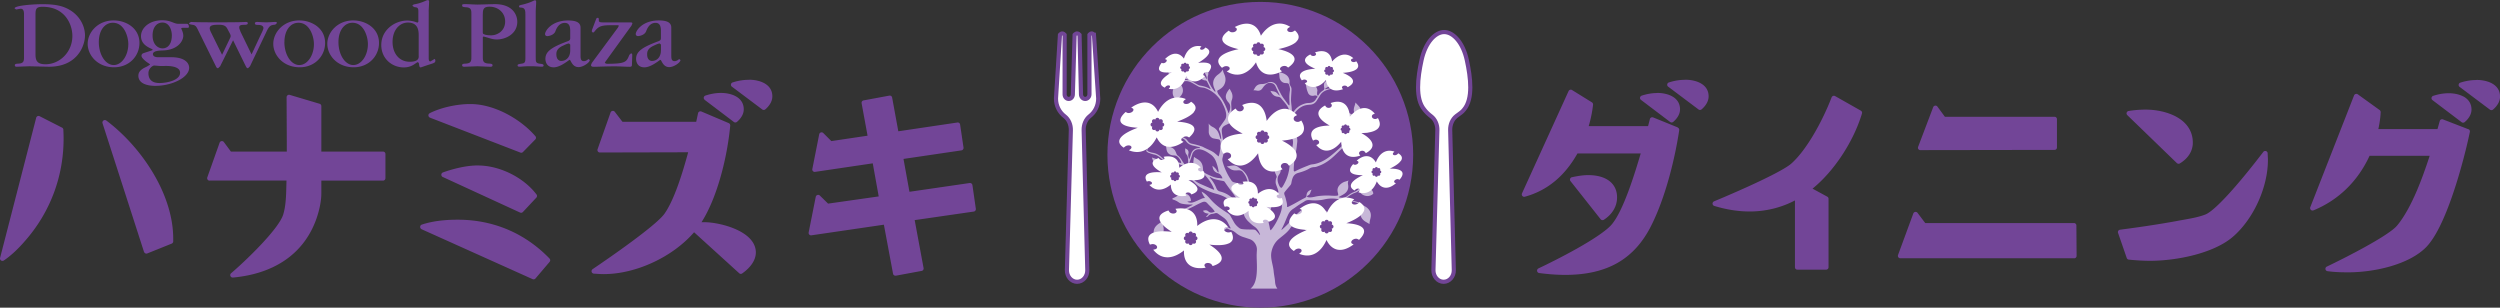
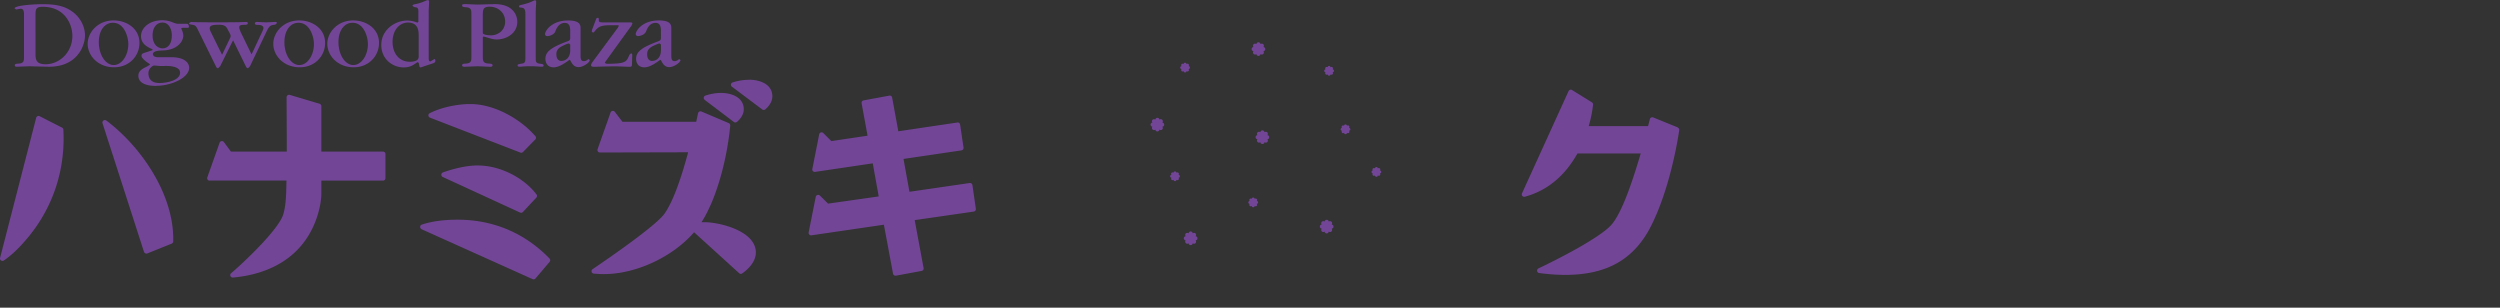
<svg xmlns="http://www.w3.org/2000/svg" id="_レイヤー_2" width="578.89" height="71.24" data-name="レイヤー_2">
  <rect width="100%" height="100%" fill="#333333" stroke="none" />
  <defs>
    <style>.cls-1,.cls-2{fill:#fff}.cls-2{stroke:#724597;stroke-miterlimit:10;stroke-width:.96px}.cls-3{fill:#724597}</style>
  </defs>
  <g id="_レイヤー_2-2" data-name="レイヤー_2">
-     <circle cx="291.83" cy="35.84" r="35.4" class="cls-3" />
-     <path d="M253.3 8.05c-.54-.69-1.03 0-1.03 0v13.77c0 .6-.44 1.09-.98 1.09-.53 0-.97-.47-.98-1.06l-.34-13.8c-.59-.68-1.14 0-1.14 0l-.41 13.84c-.02.57-.44 1.02-.95 1.02-.53 0-.95-.47-.95-1.05V8.05c-.59-.68-1.08 0-1.08 0l-.92 14.78c0 1.69.79 3.17 2 4.09.95.72 1.48 1.97 1.44 3.26l-.91 32.34c-.04 1.49 1.03 2.73 2.36 2.73s2.4-1.23 2.36-2.72l-.84-32.41c-.03-1.27.48-2.5 1.41-3.23 1.19-.92 1.96-2.39 1.96-4.06l-.99-14.78ZM339.65 13.91c-.88-4.04-3.13-6.49-5.24-6.49s-4.36 2.45-5.24 6.49c-.9 4.14-1.46 8.93.61 11.43.45.61 1.03 1.14 1.61 1.58.95.72 1.48 1.97 1.44 3.26l-.91 32.34c-.04 1.49 1.03 2.73 2.36 2.73s2.4-1.23 2.36-2.72l-.84-32.41c-.03-1.27.48-2.5 1.41-3.23.71-.55 1.39-.94 1.81-1.53 2.09-2.49 1.53-7.3.63-11.45Z" class="cls-2" />
-     <path d="M266.1 35.42c.38.18.78.28 1.18.37.79.16 1.34.69 1.94 1.2-.29.24-.49.55-.83.72-.07-.15-.12-.25-.17-.36-.13-.31-.35-.5-.67-.6-.27-.09-.53-.18-.83-.28.17.4.23.82.49 1.15.19.24.38.37.71.4.72-.08.92-.5 1.42-.83.16.09.3.14.41.23.5.38 1.06.54 1.68.49.14-.01.29 0 .43 0 .62-.02 1.21.13 1.79.33.33.11.59.31.76.63.2.37.4.73.55 1.12.03.07.12.19 0 .25s-.98-.98-1.13-1.03-.84.28-1.17.66c.29 0 .5-.02.72-.08s.39-.17.44-.5c.13.45.37.73.65.96.17.14.36.26.54.37.24.14.45.32.6.55.36.55.86.96 1.31 1.42.48.5 1.05.81 1.66 1.11.98.47 1.98.9 3.04 1.17 1.43.37 2.72 1 3.79 2.04.48.46 1.05.76 1.68.92.19.05.32.14.41.32.18.36.39.72.45 1.11.07.4.14.71.39 1.12.23.37.49.7.81.99.4.37.8.75 1.25 1.05.66.43 1.05 1.06 1.34 1.77.02.05.1.13-.03.21-.17-.21-.34-.42-.51-.62-.53-.62-.53-.61-1.35-.63-.72-.01-1.45 0-2.17-.09-.26-.03-.51-.1-.72-.26-.48-.37-.9-.78-1.2-1.31-.29-.51-.58-1.01-.86-1.52-.14-.26-.35-.44-.59-.6-.5-.32-1.01-.64-1.49-.99-.99-.7-1.89-1.49-2.68-2.42-.22-.26-.46-.5-.7-.73-.59-.57-.98-.71-1.21-.87.18.57.48 1.01.8 1.51-.46-.04-.77.15-1.1.29-.24.1-.47.21-.71.32-.37.16-.74.33-1.13.41-.38.08-.75.05-1.16-.17.3-.13.58-.08.81-.18.01-.05.03-.09.03-.12-.06-.72-.42-1.25-1.07-1.55-.6-.28-1.2-.29-1.74.2-.35.32-.74.57-1.18.74-.13.05-.27.09-.33.25.06.12.18.16.29.19.45.14.86.36 1.24.63.25.17.53.27.83.32.63.11 1.26.17 1.9.16.15 0 .31-.04.51.06-.35.18-.68.32-.99.5-.08.05-.52.24-1.12.55-1.17.62-2.95 1.58-3.9 1.95-.53.2-1.05.42-1.51.77.07.13.18-.03.25.08-.08.16-.24.25-.38.36-.1.08-.22.14-.32.22-.99.71-1.31 1.58-.99 2.75.11.41.24.82.23 1.25 0 .01.04.03.06.05.34-.21.64-.47.95-.73.84-.72 1.11-1.62.89-2.69-.06-.28-.13-.55-.16-.84-.05-.46.02-.56.45-.74.62-.26 1.25-.5 1.87-.76.27-.11.62-.21.89-.32.12-.06.21-.12.5-.28.27-.15.52-.34.64-.4.97-.5 1.98-.9 2.95-1.41.57-.3 1.15-.6 1.74-.86.66-.29.98-.17 1.35.26.54.61 1.1 1 1.62 1.78 0 0 .05.05.03.09s-.13.06-.2.09c-.46.2-.87.23-1.28-.15-.34-.32-.78-.29-1.22-.13.29.55.82.6 1.35.67-.23.26-.46.5-.68.75.13 0 .29.04.48-.16.27-.3.57-.5.98-.54.22-.02.43-.08.64-.15.27-.09.5-.05.73.12.44.32.89.63 1.33.95.4.3.72.67.93 1.13.17.36.37.71.55 1.07.04.07.11.15.03.28-.39-.16-.9-.55-1.11-.6s-.24.07-.22.14c.08.06.16.11.23.17-1.17-.12-1.2-.11-1.91.64.36.12.72.2 1.1.17.43-.04.7-.36 1.05-.57.31.06.56.28.86.35.49.12.9.38 1.28.71q.81.69 1.83.99c.46.14.91.3 1.37.45 1.02.34 1.7 1.47 1.66 2.44-.02.45-.06.91-.06 1.36 0 2.09.51 6.17-1.42 7.64h6.22c-.3-.37-.5-.89-.54-1.59-.05-.8-.25-1.58-.32-2.37-.12-1.49-.8-2.99-.53-4.46.24-1.28.85-2.38 1.88-3.19.15-.12.3-.25.45-.37.61-.48 1.21-.97 1.72-1.57.23-.28.31-.45.54-.73.08-.1.27-.37.6-.46.62-.18 1.03-.11 1.5.26.57.44 1.21.8 1.65 1.4.24.33.62.4 1.02.29.17-.05.35-.09.52-.14-.41-.52-.69-.72-1.14-.7-.71.03-1.1-.48-1.67-.84.13-.01.16-.03.2-.02.71.09 1.04-.08 1.35-.7.12-.24.21-.49.42-.75-.5.06-.94 0-1.37.14-.44.15-.64.55-.95.85-.44-.09-1.11-.25-1.28-.26s.02-.15.06-.2c.36-.44.71-.89 1.08-1.33.41-.48.84-.95 1.35-1.34.21-.16.44-.24.71-.27.61-.07 1.22-.04 1.83-.08.59-.03.91.29 1.17.73.08.13.13.28.21.41.33.54.94.82 1.51.7.12-.14-.06-.26-.04-.39.06-.05.17-.05.11-.23-.36-.43-.78-.88-1.46-.95-.29-.03-.68-.24-1.49-.62-.27-.08-.47-.09-.95-.08-.65.01-1.42.14-1.53.16-.56.11-.74.32-.92.45-.67.49-1.27 1.06-1.81 1.69-.83.98-1.69 1.93-2.66 2.77-.07.06-.13.17-.32.15.67-1.13 1.06-2.35 1.6-3.49.28-.59.68-1.05 1.24-1.39.41-.26.91-.66 1.42-.98.45-.29.88-.52 1.2-.75.38-.26.82-.27 1.19-.23 1.3.13 2.49.03 3.37-.18.95-.22 1.91-.25 2.89-.1.03 0 .4.02.54.03.3.02 1.12.15 1.2.16 1.17.12 2.26.54 3.38.86.25.07.36.23.36.49 0 .31 0 .62-.06.93-.17 1 .01 1.89.83 2.56.38.31.84.5 1.27.8-.01-.51.12-.94.23-1.38.25-1.05-.09-1.9-.98-2.54-.24-.17-.51-.3-.77-.45-.09-.05-.32-.15-.45-.32-.07-.08-.11-.14-.36-.28-.98-.37-3.05-.7-3.07-.9-.02-.21.2-.35.9-.8.15-.1.57-.33.73-.41.28-.14.61-.23.78-.31.19-.08.48-.39.59-.23s.58.98 1.71 1.11c.94.11 1.55-.51 1.55-.51s.04-.48-.4-.91c-.75-.74-1.35-.92-2.08-.76-.41.09-.73.41-1.07.74-.26.25-.68.45-.93.54-.81.3-1.35.78-1.41.83-.63.49-1.18.51-1.94.41-.05 0-.1-.02-.12-.08.02-.09.11-.1.17-.14.35-.2.71-.37 1.05-.6.7-.47 1.04-1.12.93-1.99-.05-.35-.15-.71.09-1.11-.29.09-.51.17-.73.23-.4.11-.75.3-1.06.56-.61.51-.92 1.14-.71 1.96.04.16.16.58.06.67s-.39.11-.65.11c-.29 0-.57 0-.85-.02-1.27-.1-2.84 0-3.77.22s-1.51.22-1.81.08c-.29-.13.1-.35.24-.42.24-.13.35-.34.43-.58.08-.23.16-.45.3-.7-.72.21-1.13.6-1.19 1.32-.01.14.04.24-.12.41s-.58.34-.88.5c-1.08.6-2.13 1.23-3.25 1.75-.18.08-.27.09-.25-.27.02-.44-.18-1.09-.32-1.69-.16-.68-.51-1.08-.24-1.45.3-.41.96-1.15 1.3-1.57.14-.17.23-.34.26-.55.06-.37.14-.74.27-1.09.24-.66.66-1.06 1.37-1.25.89-.25 1.75-.53 2.54-1.01.37-.22.76-.31 1.18-.32.37-.01.72-.19 1.06-.31.67-.23 1.63-.72 2.66-1.54 1.19-.95 2.59-2.55 3.19-2.83.68-.32 1.34-.6 1.99-.95.24-.13.43-.33.59-.55.28-.4.56-.81.86-1.2.35-.46.8-.73 1.41-.65q.195.03.39 0c.44-.03.76-.28.89-.69.07-.23.15-.46.28-.68-.73.06-1.35.3-1.78.87-.21.28-.46.45-.76.61-.34.18-.62.46-.85.76-.26.34-.34.41-.66.84-.16.22-.29.41-.45.48-.4.18-.8.42-1.2.6-.11.05-.28.11-.36.06-.08-.06.08-.2.16-.26 1.07-.92 1.72-2.13 2.35-3.35.2-.38.64-.93.64-1.11s-.12-.02-.19-.14c-.08-.34-.03-.73-.05-1.11-.03-.36.02-.69.22-1.01.09-.15.15-.33.2-.5.14-.48.08-.93-.23-1.32-.27-.33-.57-.63-.9-.98-.03.41-.18.73-.27 1.06-.18.64-.15 1.25.31 1.76.41.45.56.95.49 1.53-.01.14 0 .29 0 .43 0 .06 0 .13-.09.17-.14-.08-.17-.24-.22-.37-.1-.27-.18-.54-.27-.81-.12-.34-.32-.62-.59-.85-.24-.2-.52-.34-.81-.46-.38-.16-.76-.32-1.03-.7-.02.35-.05.65-.07.97-.06 1.24.83 2.18 1.92 2.2.17 0 .34.03.5.06.18.03.35.1.42.29.02.19-.08.34-.15.48-.41.78-.85 1.55-1.31 2.3-.31.5-.55.79-1.02 1.15-.11.08-.3.34-.91.86s-2.47 2.37-4.04 3.27c-1.27.73-2.25.93-2.8.98-.35.03-.57.11-1.29.4-.94.37-1.66.67-2.56 1.13-.17.09-.23.19-.38.09s-.1-.26-.1-.45c-.02-.61.06-.92.08-1.53 0-.07.01-.13.02-.19 0-.29.02-.58.09-.86.17-.74.39-1.61.54-3.12.06-.59.18-.85-.01-1.73s-.37-1.03-.5-1.57-.32-1.86-.45-2.79c-.03-.21 0-.42.09-.61.5-.96 1.19-1.72 2.17-2.2.56-.27 1.17-.34 1.77-.38.72-.05 1.21-.4 1.57-.99.24-.39.49-.76.72-1.16.29-.5.71-.85 1.23-1.09.35-.16.72-.29 1.1-.37.71-.15 1.44-.18 2.15-.31.31-.06.43-.05.54-.16.09-.09.04-.13-.03-.23s-.04-.32 0-.47c.07-.25.13-.5.2-.75.12-.42.06-.82-.13-1.21-.23-.46-.58-.82-1.01-1.17-.02.46-.2.83-.32 1.22-.25.81-.04 1.41.64 1.91.08.06.17.11.26.17.11.08.28.22.25.36s-3.06.52-3.24.58c-.15.05-.48.17-.44-.02s.87-.37 1-.89c.12-.48-.02-.92-.17-1.4-.29.23-.56.42-.81.65a1 1 0 0 0-.32.73c0 .22 0 .44.06.66.08.27.01.46-.24.63-.44.29-.82.63-1.08 1.1-.03.06-.09.17-.2.11s-.13-.29-.13-.46c0-.21.02-.41.06-.62.07-.42-.29-1.13-.89-1.5-.73-.45-1.74-.52-1.81-.47-.06.1.17 1.17.26 1.61.03.15.3.9.4 1.02.28.34.47.45.98.47.19 0 .38-.09.58-.09.22 0 .54.13.5.31s-.22.29-.3.45c-.35.72-.97.96-1.72.99-.37.01-.64.02-1.39.31-.99.38-1.72 1.09-2.29 1.97-.04.07-.16.22-.21.16s-.02-.43-.02-.51c.01-.79-.09-1.33-.16-2.12-.1-1.1.18-2.83.06-3.28s-.47-.73-.43-1.2c.04-.46-.03-.74-.1-.92-.17-.51-.45-.79-.88-1.05-.46-.28-.97-.4-1.55-.54.16.27.15.52.17.76.01.17.03.34.05.5.05.55.5 1.19 1.21 1.29.29.04.72-.01.87.18s.41 1.01.32 1.57c-.1.6-.15 1.21-.13 1.82 0 .45.04.8.04 1.26 0 .08.03.41-.11.35s-.7-.9-1.05-1.35a9.3 9.3 0 0 1-1.01-1.61c-.25-.5-.36-.65-.73-1.49s-1.22-1.1-1.9-.91c-.05.01-.42.18-.48.2-.43.15-.77.23-1.23.23-.66.01-1.17.29-1.5.87-.11.19-.22.37-.35.6.29-.07.53 0 .77.04.54.1.97-.05 1.29-.5.16-.22.31-.45.5-.64.37-.37.77-.7 1.35-.65.55.06.98.29 1.22.83.28.63.58 1.25.87 1.87.03.07.12.3 0 .23-.13-.07-.5-.62-.87-.8s-.77-.16-1.2-.29c.36.76.83 1.28 1.68 1.37.29.03.61.1.8.35.46.59.99 1.14 1.4 1.77.21.32.39.65.43 1.03.06.5.11 1 .16 1.51.1.95.2 1.91.29 2.86.02.26.15.82.05.85-.13.05-1.07-1.73-1.54-2.58-.23-.41-.23-.86-.03-1.31.26-.59.07-1.1-.52-1.45-.04.23-.08.46-.11.69-.03.26.08.48.18.71.14.31.1.66.15 1.04s.27.72.33.82c.34.59.71 1.18 1.05 1.77.32.56.58 1.15.8 1.76.21.58.09 1.21-.04 1.92-.07.43-.06 1.26-.21 1.33-.14.07-.57-.63-.87-.91s-.6-.57-.91-.85c-.29-.25-.62-.61-1.26-.84-.59-.21-1.08-.1-1.39.1.2.04.37.08.53.11.47.09.89.26 1.28.54.89.65 1.62 1.45 2.21 2.38.15.24.19.5.16.78-.05.42-.11.85-.14 1.27-.08 1.14-.3 2.26-.72 3.33-.3.76-1 2.1-1.2 2.11-.34.02-.66-.79-.77-1.15-.19-.65-.2-1.35.25-1.95.37-.5.46-1.09.24-1.7-.13-.36-.31-.69-.39-1.1-.12.14-.21.25-.31.36-.67.7-.78 1.49-.35 2.36.09.18.18.37.22.58.02.13 0 .14-.1.38s-.21.92-.06 1.37c.2.62.48 1.2.58 1.83-.21.38-.49.66-.81.91-.44.35-.89.68-1.33 1.01-.34.25-.61.56-.77.96-.1.24-.16.5-.32.71-.28.35-.52.2-.56-.17-.11-.92-.23-1.82-.73-2.62-.22-.35-.62-1.08-1.69-2.07-.3-.28-.48-.6-.56-.99-.16-.81-.44-1.57-.98-2.21-.1-.12-.28-.38-.74-.71-.26-.19-.53-.37-.79-.57-.27-.21-.56-.37-.91-.4-.59-.04-1.14.15-1.75.21.24.26.52.38.76.55.37.27.79.39 1.24.38.25 0 .49-.02.74-.03.42 0 .76.14 1.01.48.15.2.3.39.43.6.42.65.72 1.85.63 2.1-.1.25-.84 0-1.12-.03q-1.065-.105-2.1-.39a.92.92 0 0 1-.55-.4c-.91-1.34-1.6-2.78-2.03-4.35-.08-.29-.1-.56-.03-.84.09-.4.21-.81.26-1.21.02-.12.08-.76.07-1.58s-.64-3.22-.48-3.89.74-.88 1.21-1.11c.74-.35 1.25-.66 2.02-.55.32.04.64-.05.94-.2.53-.27 1.01-.62 1.49-.97-.28.05-.67.39-.83.18s.07-.41.07-.61c-.36 0-.7-.04-1.03 0-.6.08-1.08.37-1.3.97-.15.42-.51.53-.94.68.19-.44.26-.86.36-1.26.22-.84.29-1.17.2-2.5-.03-.49-.06-.94.12-1.41.23-.61.2-1.22-.09-1.81-.13-.26-.28-.52-.42-.79-.31.38-.59.76-.76 1.2-.2.5-.17.99.11 1.46.11.18.23.35.37.5.38.4.48.89.4 1.41-.05.37-.18.72-.33 1.08-.11-.09-.13-.21-.17-.32-.51-1.37-1.11-2.68-2.05-3.82-.16-.19-.28-.41-.37-.64-.06-.14-.09-.27-.03-.42.11-.11.27-.15.4-.23.5-.29.94-.65 1.2-1.19.36-.75.36-1.5.04-2.26-.15-.37-.34-.72-.37-1.21-.34.57-.78.92-1.24 1.25q-.105.075-.21.18c-.64.62-.93 1.36-.75 2.25.07.36.23.69.36 1.02.05.14.16.27.09.43-.09.02-.13-.03-.17-.08-.63-.72-1.08-1.55-1.46-2.42-.18-.41-.21-.85-.06-1.29.1-.3.08-.59-.04-.87-.14-.37-.42-.64-.7-.94-.09.64-.06 1.24.26 1.79.07.12.11.26.15.4.05.15.08.31-.02.57-.33-.89-.96-1.11-1.76-1.02.29.68.7 1.2 1.49 1.25.22.01.34.17.43.35.23.45.45.9.68 1.36.04.09.11.17.08.29-.16-.02-.27-.12-.39-.19-1.23-.6-1.89-.53-2.32-.7-.29-.12-.71-.38-.98-.54-.47-.28-.92-.56-1.21-1.05-.31-.53-1.14-.42-1.19-.35s.08.35.36.46c.16.06.33.06.48.14.06.03.15.05.1.19-.31-.07-.63-.07-.95-.05-.29.02-.57-.05-.82-.19-.35-.2-.69-.42-1.04-.61-.28-.16-.5-.36-.61-.68-.12-.32-.35-.54-.65-.69h-.07c-.09.07-.03.21-.15.26-.11.03-.13-.18-.26-.1-.09.42.01.68.35.88.22.14.48.2.72.28.19.06.81.34 1.08.52s.87.46.8.64c-.06.18-.37.22-.93.62-.73.52-1.14 1.23-1.07 2.16.07.81.6 1.31 1.19 1.81.08-.24.09-.47.23-.65.13-.18.26-.36.4-.52.6-.69.71-1.45.31-2.27-.11-.23-.43-.46-.27-.71s.45-.36.82-.44c.62-.14 1.18.01 1.72.31.49.27.97.55 1.45.83.19.11.39.19.61.23.39.06.8.08 1.18.24.93.37 1.76.88 2.47 1.59.58.58 1.09 1.22 1.44 1.97 0 .02.27.55.29.6.56 1.27.76 2.36.27 3.1q-.21.315-.42.6c-.3.41-.59.82-.87 1.24-.14.21-.16.38-.04.61.29.55.37 1.15.43 1.76 0 .09.04.2-.05.28-.12-.03-.13-.13-.15-.21-.08-.23-.16-.47-.23-.7-.24-.84-.7-1.49-1.5-1.88-.39-.19-.74-.46-1-.84.09.27.07.54.07.81 0 .38 0 .75-.01 1.13 0 .46.2 1.12.86 1.46.23.12.93.19 1.4.29.32.06.42.32.45.6.05.35.04.7 0 1.05-.05.71-.14 1.41-.35 2.09-.02.06-.05.12-.09.23-.28-.28-.95-.82-1.09-.93-.26-.17-.55-.33-.71-.41-.56-.28-1.21-.54-1.77-.85-.13-.07-.23-.11-.51-.2 0 0-.3-.1-.32-.11-.61-.19-1.22-.34-1.84-.47-.34-.07-.59-.25-.8-.51-.08-.1-.16-.2-.23-.3-.24-.29-.39-.37-.64-.49 0 0-.73-.41-.74-.41-.04 0-1.94-.86-2.46-.81.86.48 1.78.82 2.67 1.25.36.17.68.39.91.71.41.57.96.88 1.64 1.02.44.09.88.21 1.32.32.11.03.25.04.27.2 0 .1-.16.05-.24.05-.93.04-1.52.48-1.82 1.35-.05.13-.07.28-.12.41-.1.27-.15.57-.36.84-.05-.25-.09-.45-.14-.65a1.3 1.3 0 0 1 0-.65c.15-.62-.14-1.05-.8-1.22.07.16.06.31.06.47 0 .36.1.69.33.97.19.23.26.5.3.79.06.49.06.98.07 1.48 0 .14.01.29.02.43.11-.27.17-.55.26-.82.22-.7.51-1.39.7-2.1.05-.18.16-.32.28-.46.44-.53 1-.66 1.64-.52.88.19 1.62.68 2.34 1.2.36.26.65.6.88.97.57.92 1.04 3.08.89 3.14s-.32-.31-.42-.5c-.22-.42-.59-.7-.98-1.04.08.86.42 1.46 1.24 1.71.6.18.87.65 1.09 1.19-.3.09-.56-.05-.83-.05-.39 0-1.24-.2-1.99-.55-.71-.33-1.13-.51-1.38-.74-.15-.14-.28-.26-.29-.48-.01-.23-.04-.46-.06-.7-.08-.69-.35-1.27-.91-1.69-.35-.26-.76-.44-1.15-.75-.05.49-.14.91-.15 1.35 0 .52.18.96.52 1.35.24.28.56.46.89.61.12.06.51.14.77.39.33.32.39.38.47.48.82.89 1.54 1.85 2.02 2.98.05.13.22.33.12.42s-.3-.07-.43-.12c-.9-.39-1.8-.79-2.71-1.18-.42-.18-.72-.38-1.1-.62-.41-.27-.96-1.1-1.38-1.98-.28-.58-.6-1.15-.99-1.67-.32-.43-.63-.85-.9-1.31-.22-.37-.48-.71-.83-.96-.18-.13-.31-.31-.38-.53-.06-.18-.15-.36-.23-.53-.2-.43-.55-.72-.99-.89-.4-.15-.83-.23-1.19-.52.05.34.08.63.12.93.11.83.61 1.34 1.43 1.45.12.02.23.01.35.02.21.02.41.05.6.15.45.25.98 1.06 1.05 1.59-.06.05-.13.02-.19 0-.72-.22-1.46-.16-2.2-.15-.37 0-.69-.08-.99-.28-.44-.28-.86-.58-1.24-.93-.59-.55-1.26-.89-2.06-1.01a1.3 1.3 0 0 1-.27-.06c-.32-.09-.65-.18-.92-.41 0-.39.23-.78 0-1.16.05.44-.09.85-.25 1.24.17.23.4.34.63.46Zm27.5 14.66c.33-.75.63-1.5.83-2.3.03-.13.1-.24.2-.32.6-.49 1.18-1.01 1.86-1.51.19.44.29.87.33 1.3.1.99-.2 1.89-.59 2.78-.44 1-.95 1.96-1.6 2.84-.12.17-.24.33-.44.46-.15-.3-.17-.61-.23-.9-.15-.64-.28-1.29-.42-1.93a.7.7 0 0 1 .05-.41Zm-7.2-7.01c.73.19 1.48.27 2.22.37.19.03.34.1.45.27.52.77 1.03 1.56 1.5 2.36.13.22.18.45.18.7v1.32a4 4 0 0 0 .52 1.97c.14.26.52.57.42.77s-1.17-.48-1.58-.8c-.26-.2-.44-.44-.54-.74-.14-.4-.27-.81-.41-1.21-.39-1.11-1.02-2.09-1.71-3.04-.44-.6-.92-1.16-1.33-1.77-.23-.35 0-.27.28-.19Zm-6.15-1.83c-.05-.06-.17-.16-.13-.22.09-.14.43.21.95.39.53.18 1.17.31 1.6.4.91.17.72.02 1.23.77.82 1.18 1.72 2.3 2.51 3.5.13.19.27.36.33.6-.38-.17-.71-.4-1.04-.64-.36-.26-.71-.51-1.08-.76-.64-.44-1.34-.75-2.08-.93-.47-.11-.72-.36-.89-.8-.33-.85-.82-1.61-1.41-2.31Z" style="fill:#c7b7d8" />
-     <path d="M301.22 31.25c.43-.38.67-.82.72-1.33.05-.55-.13-1.18-.53-1.86l-.09-.15-.41.22c-.38.2-.95.08-1.21-.25s-.15-.81.23-1.01l.41-.22-.13-.13c-.58-.59-1.2-.99-1.83-1.19-.58-.18-1.17-.19-1.77-.02-1.44.39-2.59 1.68-3.3 2.69-.13-1.16-.52-2.73-1.62-3.59q-.69-.54-1.62-.6c-.67-.04-1.43.1-2.26.44l-.18.07.26.34c.24.32.1.78-.3 1s-.98.12-1.22-.19l-.26-.34-.16.11c-.71.48-1.2.99-1.43 1.5-.21.48-.22.97-.03 1.46.48 1.19 2.04 2.14 3.27 2.73h.02-.03c-1.41.11-3.3.43-4.34 1.34-.43.38-.67.83-.72 1.34-.05.55.12 1.18.53 1.87l.09.15.41-.22c.38-.2.95-.08 1.21.25.26.34.15.81-.23 1.01l-.41.22.13.13c.58.59 1.19.99 1.82 1.18.58.18 1.17.19 1.76.02 1.44-.39 2.59-1.69 3.3-2.7 0-.01.02-.02.02-.04v.04c.13 1.17.51 2.74 1.61 3.6.46.35 1 .55 1.61.59.66.04 1.42-.1 2.25-.44l.18-.07-.26-.34c-.24-.32-.1-.78.3-1s.98-.12 1.22.19l.26.34.16-.11c.72-.48 1.2-.99 1.43-1.51q.315-.72.03-1.47c-.48-1.19-2.03-2.14-3.25-2.73 0 0-.01 0-.02-.01h.02c1.41-.1 3.31-.42 4.35-1.33ZM284.53 56.37c.48-.23.78-.54.9-.94.13-.43.05-.97-.25-1.59l-.07-.14-.43.1c-.41.09-.94-.1-1.15-.42s-.03-.68.38-.77l.43-.1-.11-.13c-.49-.58-1.03-1.01-1.62-1.28-.54-.25-1.13-.36-1.74-.34-1.47.06-2.79.88-3.64 1.56.04-.96-.11-2.28-1.07-3.17-.4-.37-.9-.63-1.5-.77-.65-.16-1.42-.17-2.29-.06l-.19.03.21.32c.19.3-.01.65-.45.75s-.98-.08-1.17-.37l-.21-.32-.17.06c-.77.26-1.32.58-1.63.95-.28.34-.36.73-.24 1.16.29 1.04 1.69 2.08 2.81 2.78h.02-.03c-1.4-.17-3.31-.25-4.46.29-.48.23-.78.54-.91.94-.13.43-.05.97.25 1.59l.07.14.43-.1c.41-.09.94.1 1.15.42s.03.68-.38.77l-.43.1.11.13c.48.58 1.03 1.01 1.61 1.28.54.25 1.12.36 1.73.34 1.47-.06 2.79-.89 3.64-1.57 0 0 .02-.02.03-.02v.03c-.05.96.1 2.29 1.06 3.18.4.37.9.62 1.49.77.65.15 1.41.17 2.28.05l.19-.03-.21-.32c-.19-.3.01-.65.45-.75s.98.08 1.17.37l.21.32.17-.06c.78-.26 1.33-.58 1.63-.95.28-.34.36-.74.24-1.17-.29-1.04-1.68-2.08-2.79-2.78 0 0-.01 0-.02-.01h.02c1.4.17 3.32.26 4.48-.29ZM276.42 25.96c.33-.39.47-.78.41-1.15q-.105-.615-.9-1.17l-.12-.08-.35.27c-.32.25-.89.33-1.21.16s-.32-.53 0-.78l.35-.27-.15-.06c-.68-.26-1.36-.36-2-.32-.59.04-1.16.2-1.7.49-1.29.69-2.12 1.93-2.59 2.85-.37-.79-1.07-1.79-2.31-2.09-.51-.12-1.08-.11-1.68.04-.65.16-1.35.48-2.07.96l-.16.11.32.17c.3.16.26.53-.08.8s-.91.37-1.21.21l-.32-.17-.13.12c-.58.55-.94 1.04-1.05 1.48-.11.4-.01.75.28 1.04.71.71 2.41.94 3.71 1.01h.02-.02c-1.32.48-3.07 1.25-3.87 2.19-.33.39-.47.78-.41 1.16.07.41.37.8.9 1.18l.12.08.35-.27c.32-.25.89-.33 1.21-.16s.32.53 0 .78l-.35.27.15.06c.68.25 1.35.36 1.99.32.59-.04 1.16-.2 1.69-.49 1.3-.69 2.12-1.94 2.59-2.86 0-.01 0-.02.02-.03 0 0 0 .02.01.03.37.79 1.07 1.8 2.31 2.1.51.12 1.07.11 1.67-.04.65-.16 1.34-.48 2.06-.95l.16-.11-.32-.17c-.3-.16-.26-.53.08-.8s.91-.37 1.21-.21l.32.17.13-.12c.59-.55.94-1.05 1.05-1.48.1-.4 0-.75-.28-1.05-.71-.71-2.4-.94-3.69-1.01h-.02.02c1.33-.48 3.09-1.24 3.89-2.19ZM300.15 9.67c.38-.36.57-.74.56-1.14-.01-.44-.26-.9-.74-1.37l-.11-.11-.38.23c-.36.21-.93.2-1.22-.02s-.24-.61.11-.82l.38-.23-.14-.08c-.64-.38-1.3-.6-1.94-.66-.59-.05-1.18.03-1.75.24-1.38.52-2.37 1.68-2.95 2.57-.26-.89-.83-2.05-2.02-2.55-.49-.21-1.06-.29-1.67-.23-.67.06-1.4.29-2.18.67l-.17.08.3.23c.28.21.19.59-.19.82s-.95.24-1.23.03l-.3-.23-.15.11c-.65.48-1.07.94-1.24 1.38-.16.4-.11.78.14 1.14.61.86 2.26 1.37 3.54 1.65h.02-.02c-1.38.29-3.21.82-4.14 1.68-.38.36-.57.74-.56 1.15.01.44.26.9.74 1.38l.11.11.38-.23c.36-.21.93-.2 1.22.02.3.22.24.61-.11.82l-.38.23.14.08c.64.38 1.29.6 1.93.65.59.05 1.18-.03 1.74-.24 1.38-.52 2.37-1.69 2.95-2.58 0-.01.01-.02.02-.03v.03c.26.89.82 2.06 2.01 2.57.49.21 1.05.29 1.66.23.66-.06 1.39-.29 2.18-.67l.17-.08-.3-.23c-.28-.21-.19-.59.19-.82s.95-.24 1.23-.03l.3.23.15-.11c.65-.48 1.07-.95 1.24-1.38.16-.4.11-.79-.14-1.14-.61-.86-2.25-1.37-3.53-1.65h-.02.02c1.39-.29 3.23-.81 4.15-1.67ZM315.54 49.34c.32-.41.44-.82.36-1.22-.08-.43-.41-.84-.96-1.23l-.12-.09-.34.29c-.32.27-.88.36-1.21.18s-.34-.56-.02-.83l.34-.29-.16-.06c-.7-.26-1.38-.37-2.02-.32-.59.05-1.16.22-1.69.53-1.27.74-2.05 2.05-2.48 3.03-.41-.83-1.16-1.88-2.41-2.18-.52-.13-1.09-.11-1.68.05-.65.17-1.33.52-2.04 1.03l-.16.11.33.17c.31.16.29.55-.05.84s-.9.4-1.21.23l-.33-.17-.13.13c-.56.58-.9 1.11-.99 1.57-.09.42.02.79.33 1.1.74.74 2.46.97 3.77 1.03h.02-.02c-1.31.52-3.03 1.34-3.8 2.34-.32.42-.44.83-.36 1.22.08.43.41.85.96 1.23l.12.09.34-.29c.32-.27.88-.36 1.21-.18.33.17.34.56.02.83l-.34.29.16.06c.7.26 1.37.37 2.01.32.59-.04 1.16-.22 1.68-.53 1.27-.74 2.05-2.06 2.48-3.04 0-.01 0-.02.01-.03 0 0 0 .02.01.03.4.84 1.15 1.89 2.41 2.2.52.12 1.08.11 1.67-.05.64-.17 1.33-.52 2.03-1.02l.16-.11-.33-.17c-.31-.16-.29-.55.05-.84s.9-.4 1.21-.23l.33.17.13-.13c.57-.58.9-1.11 1-1.57.09-.42-.02-.8-.33-1.1-.74-.74-2.45-.98-3.75-1.04h-.02.02c1.32-.51 3.05-1.34 3.81-2.34ZM318.83 29.97c.37-.28.58-.62.65-1.01.07-.43-.05-.93-.34-1.49l-.07-.12-.34.15c-.32.14-.78.02-.97-.26s-.08-.64.24-.78l.34-.15-.1-.11c-.45-.5-.93-.84-1.43-1.02-.46-.17-.95-.2-1.44-.1-1.19.24-2.19 1.19-2.81 1.95-.05-.92-.29-2.17-1.15-2.9-.36-.3-.79-.49-1.29-.55-.54-.07-1.17.01-1.86.23l-.15.05.2.28c.18.26.05.62-.3.77s-.8.05-.99-.21l-.2-.28-.13.08c-.6.34-1.02.72-1.23 1.11-.2.36-.23.75-.09 1.15.33.96 1.56 1.79 2.53 2.31h.01-.02c-1.15.02-2.71.18-3.6.84-.37.28-.59.62-.65 1.02-.07.43.05.94.34 1.5l.07.12.34-.15c.32-.14.78-.02.97.26.2.28.08.64-.24.78l-.34.15.1.11c.44.49.92.84 1.42 1.02.46.17.94.2 1.43.1 1.19-.24 2.19-1.2 2.81-1.97 0 0 .01-.02.02-.03v.03c.05.93.28 2.18 1.14 2.91.35.3.79.49 1.28.55.54.07 1.16-.01 1.85-.23l.15-.05-.2-.28c-.18-.26-.05-.62.3-.77s.8-.05.99.21l.2.28.13-.08c.61-.34 1.02-.72 1.24-1.12.2-.37.23-.75.09-1.15-.33-.96-1.55-1.79-2.52-2.31h-.02.02c1.16-.01 2.72-.17 3.61-.84ZM296.37 47.71c.33-.16.55-.38.63-.66.09-.3.03-.68-.17-1.11l-.05-.1-.3.07c-.28.07-.66-.07-.8-.29s-.02-.47.26-.54l.3-.07-.08-.09a3.26 3.26 0 0 0-1.13-.9c-.38-.17-.79-.25-1.22-.24-1.03.04-1.95.61-2.55 1.09.03-.67-.08-1.6-.75-2.22q-.42-.39-1.05-.54c-.46-.11-.99-.12-1.6-.04l-.13.02.14.22c.14.21-.01.45-.31.52s-.69-.05-.82-.26l-.14-.22-.12.04q-.81.27-1.14.66c-.2.24-.25.51-.17.81.2.73 1.18 1.46 1.97 1.94h.01-.02c-.98-.12-2.32-.18-3.12.2-.34.16-.55.38-.64.66-.09.3-.04.68.17 1.12l.05.1.3-.07c.28-.07.66.07.8.29s.02.47-.26.54l-.3.07.08.09c.34.41.72.71 1.13.89.38.17.78.25 1.21.24 1.03-.04 1.95-.62 2.55-1.1l.02-.02v.02c-.03.67.07 1.6.74 2.23q.42.39 1.05.54c.45.11.99.12 1.59.04l.13-.02-.14-.22c-.14-.21.01-.45.31-.52s.69.05.82.26l.14.22.12-.04c.54-.18.93-.4 1.14-.67.2-.24.25-.52.17-.82-.2-.73-1.18-1.46-1.95-1.94h-.01.01c.98.12 2.33.18 3.13-.2ZM313.99 16.11c.3-.22.47-.47.5-.76.04-.31-.09-.67-.37-1.06l-.06-.09-.29.12c-.27.12-.66.05-.84-.14s-.11-.46.16-.58l.29-.12-.09-.08c-.41-.34-.84-.57-1.28-.68-.4-.1-.82-.11-1.24-.01-1.01.22-1.81.96-2.31 1.53-.09-.66-.36-1.56-1.14-2.05-.32-.2-.7-.32-1.13-.34-.47-.03-1 .06-1.58.25l-.13.04.18.19c.17.18.07.45-.21.57s-.68.07-.86-.11l-.18-.19-.11.06c-.5.27-.84.56-1 .86-.15.27-.16.55-.02.83.33.68 1.43 1.22 2.29 1.56h.01-.02c-.98.06-2.31.24-3.04.77-.3.22-.47.47-.51.76-.04.32.09.67.37 1.07l.06.09.29-.12c.27-.12.66-.05.84.14s.11.46-.16.58l-.29.12.09.08c.41.34.83.56 1.27.67.4.1.82.11 1.23.01 1.01-.22 1.81-.96 2.31-1.54l.02-.02v.02c.09.67.36 1.57 1.13 2.06.32.2.7.32 1.13.34.47.02 1-.06 1.57-.25l.13-.04-.18-.19c-.17-.18-.07-.45.21-.57s.68-.07.86.11l.18.19.11-.06c.5-.28.84-.57 1-.86.15-.27.16-.55.02-.84-.33-.68-1.42-1.22-2.27-1.56h-.02.01c.99-.06 2.32-.24 3.05-.76ZM279.84 12.57c.18-.31.22-.59.13-.84-.1-.27-.36-.5-.77-.69l-.09-.04-.2.23c-.19.22-.57.34-.81.27s-.28-.33-.09-.54l.2-.23-.11-.02c-.5-.09-.98-.08-1.42.03-.4.1-.78.29-1.11.55-.8.64-1.22 1.6-1.42 2.29-.36-.5-.97-1.1-1.86-1.14-.37-.02-.76.06-1.15.24-.43.19-.87.5-1.3.92l-.1.09.24.07c.23.07.25.33.05.56s-.58.37-.81.3l-.24-.07-.07.1c-.33.45-.51.84-.54 1.15-.02.29.09.52.33.68.58.4 1.78.34 2.68.22h.01-.02c-.85.5-1.96 1.25-2.39 2-.18.31-.22.6-.13.85.1.27.36.51.77.7l.09.04.2-.23c.19-.22.57-.34.81-.27s.28.33.09.54l-.2.23.11.02c.5.09.98.08 1.41-.03.4-.1.77-.29 1.1-.55.8-.64 1.21-1.6 1.42-2.3v-.02s0 .01.01.02c.35.5.96 1.11 1.86 1.15q.555.03 1.14-.24c.42-.19.86-.5 1.3-.92l.1-.09-.24-.07c-.23-.07-.25-.33-.05-.56s.58-.37.81-.3l.24.07.07-.1c.33-.45.51-.84.54-1.15a.74.74 0 0 0-.33-.69c-.58-.4-1.77-.34-2.67-.23h-.02.01c.86-.5 1.97-1.25 2.4-2ZM278.29 41.4q.495-.24.6-.66c.08-.29 0-.65-.22-1.07l-.05-.09-.3.08c-.28.07-.66-.05-.82-.25s-.04-.46.24-.53l.3-.08-.08-.08c-.36-.38-.75-.66-1.17-.82q-.585-.225-1.23-.18c-1.03.07-1.92.66-2.49 1.14 0-.65-.15-1.54-.85-2.11-.29-.24-.65-.4-1.07-.48-.46-.09-1-.08-1.6.02l-.13.02.16.21c.15.2.01.44-.29.51s-.69-.03-.83-.22l-.16-.21-.12.04c-.53.19-.9.42-1.1.68-.19.24-.23.51-.13.79.24.69 1.25 1.36 2.06 1.8h.01-.02c-.98-.08-2.32-.09-3.11.31-.33.16-.53.39-.6.66-.08.3 0 .66.22 1.07l.05.09.3-.08c.28-.07.66.05.82.25.15.21.04.46-.24.53l-.3.08.08.08c.36.38.75.65 1.17.82.39.15.8.21 1.22.18 1.03-.07 1.92-.67 2.49-1.15l.02-.02v.02c0 .65.14 1.54.84 2.12.29.24.65.4 1.07.48.46.09.99.08 1.59-.02l.13-.02-.16-.21c-.15-.2-.01-.44.29-.51s.69.03.83.22l.16.21.12-.04c.53-.19.91-.42 1.11-.68a.8.8 0 0 0 .13-.8c-.24-.7-1.24-1.36-2.04-1.8h-.01.01c.99.08 2.33.09 3.12-.3ZM324.39 37.25c.2-.3.27-.6.2-.87-.08-.3-.32-.57-.72-.82l-.09-.06-.22.22c-.21.2-.6.29-.84.18s-.26-.38-.05-.58l.22-.22-.11-.03c-.5-.15-.98-.2-1.43-.14-.41.06-.8.21-1.16.45-.86.57-1.34 1.53-1.6 2.23-.32-.56-.89-1.27-1.79-1.42a2.4 2.4 0 0 0-1.17.11c-.44.15-.91.42-1.38.81l-.1.09.24.11c.22.1.23.38 0 .59s-.61.32-.83.22l-.24-.11-.08.1c-.37.43-.58.81-.62 1.14-.04.3.05.55.28.75.55.49 1.76.57 2.68.56h.01-.02c-.89.42-2.06 1.07-2.55 1.81-.2.31-.27.6-.2.87.08.3.32.57.73.82l.09.06.22-.22c.21-.2.6-.29.84-.18s.26.38.05.58l-.22.22.11.03c.5.15.98.2 1.42.14.41-.06.8-.21 1.15-.44.86-.57 1.34-1.53 1.59-2.24v-.02s0 .01.01.02c.32.57.89 1.28 1.78 1.43.37.06.76.03 1.17-.11.44-.15.9-.42 1.37-.81l.1-.09-.24-.11c-.22-.1-.23-.38 0-.59s.61-.32.83-.22l.24.11.08-.1c.37-.43.58-.82.62-1.15.04-.3-.05-.56-.28-.76-.55-.49-1.76-.58-2.67-.56h-.02.01c.9-.42 2.07-1.07 2.56-1.81Z" class="cls-1" />
    <path d="M293.9 31.77c0-.25-.19-.45-.43-.48.15-.19.14-.47-.03-.64s-.45-.18-.64-.03c-.02-.24-.23-.43-.48-.43s-.45.19-.48.43c-.19-.15-.47-.14-.64.03s-.18.45-.03.64c-.24.02-.43.23-.43.48s.19.45.43.48c-.15.19-.14.47.03.64s.45.18.64.03c.02.24.23.43.48.43s.45-.19.48-.43c.19.15.47.14.64-.03s.18-.45.03-.64c.24-.02.43-.23.43-.48M292.98 11.37c0-.25-.19-.45-.43-.48.15-.19.14-.47-.03-.64s-.45-.18-.64-.03c-.02-.24-.23-.43-.48-.43s-.45.19-.48.43c-.19-.15-.47-.14-.64.03s-.18.45-.03.64c-.24.02-.43.23-.43.48s.19.45.43.48c-.15.19-.14.47.03.64s.45.18.64.03c.02.24.23.43.48.43s.45-.19.48-.43c.19.15.47.14.64-.03s.18-.45.03-.64c.24-.02.43-.23.43-.48M269.58 28.86c0-.25-.19-.45-.43-.48.15-.19.14-.47-.03-.64s-.45-.18-.64-.03c-.02-.24-.23-.43-.48-.43s-.45.19-.48.43c-.19-.15-.47-.14-.64.03s-.18.45-.03.64c-.24.02-.43.23-.43.48s.19.45.43.48c-.15.19-.14.47.03.64s.45.18.64.03c.02.24.23.43.48.43s.45-.19.48-.43c.19.15.47.14.64-.03s.18-.45.03-.64c.24-.02.43-.23.43-.48M275.54 15.65c0-.18-.14-.33-.31-.34.11-.14.1-.33-.02-.46s-.32-.13-.46-.02c-.02-.17-.16-.31-.34-.31s-.33.14-.34.31c-.14-.11-.33-.1-.46.02s-.13.32-.02.46c-.17.02-.31.16-.31.34s.14.33.31.34c-.11.14-.1.33.02.46s.32.13.46.02c.02.17.16.31.34.31s.33-.14.34-.31c.14.11.33.1.46-.02s.13-.32.02-.46c.17-.02.31-.16.31-.34M308.89 16.4c0-.18-.14-.33-.31-.34.11-.14.1-.33-.02-.46s-.32-.13-.46-.02c-.02-.17-.16-.31-.34-.31s-.33.14-.34.31c-.14-.11-.33-.1-.46.02s-.13.32-.02.46c-.17.02-.31.16-.31.34s.14.33.31.34c-.11.14-.1.33.02.46s.32.13.46.02c.02.17.16.31.34.31s.33-.14.34-.31c.14.11.33.1.46-.02s.13-.32.02-.46c.17-.02.31-.16.31-.34M312.69 29.94c0-.18-.14-.33-.31-.34.11-.14.1-.33-.02-.46s-.32-.13-.46-.02c-.02-.17-.16-.31-.34-.31s-.33.14-.34.31c-.14-.11-.33-.1-.46.02s-.13.32-.02.46c-.17.02-.31.16-.31.34s.14.33.31.34c-.11.14-.1.33.02.46s.32.13.46.02c.02.17.16.31.34.31s.33-.14.34-.31c.14.11.33.1.46-.02s.13-.32.02-.46c.17-.02.31-.16.31-.34M319.84 39.81c0-.18-.14-.33-.31-.34.11-.14.1-.33-.02-.46s-.32-.13-.46-.02c-.02-.17-.16-.31-.34-.31s-.33.14-.34.31c-.14-.11-.33-.1-.46.02s-.13.32-.02.46c-.17.02-.31.16-.31.34s.14.33.31.34c-.11.14-.1.33.02.46s.32.13.46.02c.02.17.16.31.34.31s.33-.14.34-.31c.14.11.33.1.46-.02s.13-.32.02-.46c.17-.02.31-.16.31-.34M291.32 46.87c0-.18-.14-.33-.31-.34.11-.14.1-.33-.02-.46s-.32-.13-.46-.02c-.02-.17-.16-.31-.34-.31s-.33.14-.34.31c-.14-.11-.33-.1-.46.02s-.13.32-.02.46c-.17.02-.31.16-.31.34s.14.33.31.34c-.11.14-.1.33.02.46s.32.13.46.02c.02.17.16.31.34.31s.33-.14.34-.31c.14.11.33.1.46-.02s.13-.32.02-.46c.17-.02.31-.16.31-.34M273.21 40.82c0-.18-.14-.33-.31-.34.11-.14.1-.33-.02-.46s-.32-.13-.46-.02c-.02-.17-.16-.31-.34-.31s-.33.14-.34.31c-.14-.11-.33-.1-.46.02s-.13.32-.02.46c-.17.02-.31.16-.31.34s.14.33.31.34c-.11.14-.1.33.02.46s.32.13.46.02c.02.17.16.31.34.31s.33-.14.34-.31c.14.11.33.1.46-.02s.13-.32.02-.46c.17-.02.31-.16.31-.34M277.28 55.18c0-.25-.19-.45-.43-.48.15-.19.14-.47-.03-.64s-.45-.18-.64-.03c-.02-.24-.23-.43-.48-.43s-.45.19-.48.43c-.19-.15-.47-.14-.64.03s-.18.45-.03.64c-.24.02-.43.23-.43.48s.19.45.43.48c-.15.19-.14.47.03.64s.45.18.64.03c.02.24.23.43.48.43s.45-.19.48-.43c.19.15.47.14.64-.03s.18-.45.03-.64c.24-.02.43-.23.43-.48M308.78 52.47c0-.25-.19-.45-.43-.48.15-.19.14-.47-.03-.64s-.45-.18-.64-.03c-.02-.24-.23-.43-.48-.43s-.45.19-.48.43c-.19-.15-.47-.14-.64.03s-.18.45-.03.64c-.24.02-.43.23-.43.48s.19.45.43.48c-.15.19-.14.47.03.64s.45.18.64.03c.02.24.23.43.48.43s.45-.19.48-.43c.19.15.47.14.64-.03s.18-.45.03-.64c.24-.02.43-.23.43-.48M5.56 13.1c0 .94 0 1.56-1.26 1.63-.49.03-.87.04-.87.39 0 .33.32.33.49.33.12 0 2.48-.1 2.92-.1.62 0 3.82.1 4.54.1 6.47 0 8.3-4.79 8.3-7.25 0-2.24-1.26-4.46-3.29-5.75C14.8 1.43 13.02.97 9.82.97c-2.3 0-6.45.33-6.45.97l.36.26 1.04-.18c.5 0 .79.32.79 1.27v9.82Zm2.66-9.69c0-1.29.14-1.84 1.63-1.84 5.25 0 6.91 4.13 6.91 6.77 0 3.7-2.92 6.54-6.22 6.54-1.91 0-2.32-.82-2.32-2.29zM32.29 9.95c0-3.48-3.15-5.22-5.98-5.22-3.69 0-6.01 2.79-6.01 5.42s2.28 5.43 6.12 5.43c3.45 0 5.87-2.56 5.87-5.63m-9.41-.2c0-2.82 1.45-4.48 3.24-4.48 2.7 0 3.59 3.32 3.59 4.92 0 2.72-1.56 4.87-3.37 4.87-1.95 0-3.46-2.44-3.46-5.31M38.41 15.27c.65 0 3.29.02 3.29 1.56 0 1.9-3.44 2.4-4.72 2.4-1.97 0-2.61-1.01-2.61-2.28 0-1.11.99-1.78 1.36-1.78l1.42.12zm2.84-9.76q-.42 0-1.06-.25c-.94-.4-1.66-.57-2.63-.57-3.02 0-4.91 1.81-4.91 3.67s1.56 2.55 2.56 3.01l.15.14c0 .08-.08.12-.35.21l-1.71.56c-.3.09-.54.28-.54.65 0 .53 1.14 1.39 1.39 1.55.58.38.58.41.58.49l-.68.43c-.94.43-2.01.97-2.01 2.12 0 1.9 2.2 2.36 3.9 2.36 3.97 0 7.86-1.98 7.86-4.18 0-1.13-1.04-2.47-4.18-2.45h-3.05c-.15 0-1.16-.02-1.16-.72 0-.79 1.58-.83 2.28-.85 3.46-.09 4.75-2.17 4.75-3.4 0-.55-.22-1.13-.39-1.47l-.08-.21c0-.14.15-.16.45-.16h.89c.35 0 .43-.02.43-.3 0-.05-.03-.63-.48-.63h-2Zm-1.46 2.62c0 3.07-1.91 3.07-2.13 3.07-1.12 0-2.33-.92-2.33-2.97s1.08-3.01 2.28-3.01c1.76 0 2.18 2.06 2.18 2.91M55.67 7.25c-.15-.39-.27-.62-.27-.89 0-.35.14-.61 1.06-.61.53 0 .92-.04.92-.37 0-.3-.32-.3-.47-.3-.19 0-.49.09-6.64.09-5.69 0-5.87-.09-6.04-.09l-.45.27c0 .26.08.26.84.4.7.09.9.48 1.38 1.5l3.99 8.09c.15.33.27.46.52.46l.47-.46 2.99-6.02 2.95 6.02c.18.35.27.46.52.46l.45-.46 3.71-7.78c.77-1.72 1.13-1.75 2.13-1.85l.4-.36c0-.08 0-.27-.45-.27-.3 0-1.31.09-2 .09-1.12 0-1.79-.09-2.09-.09-.14 0-.57 0-.57.34s.43.35.82.35 1.16.1 1.16.73c0 .25-.22.73-.52 1.34l-2.23 4.76-2.6-5.34Zm-4.24 5.45-2.62-5.31c-.08-.16-.25-.57-.25-.83 0-.72.79-.83 2.13-.83s1.68.42 1.98.98l.52.98c.17.33.22.47.22.65 0 .09 0 .23-.15.51l-1.84 3.85ZM75.28 9.95c0-3.48-3.15-5.22-5.98-5.22-3.69 0-6.02 2.79-6.02 5.42s2.29 5.43 6.13 5.43c3.44 0 5.87-2.56 5.87-5.63m-9.42-.2c0-2.82 1.46-4.48 3.24-4.48 2.7 0 3.59 3.32 3.59 4.92 0 2.72-1.56 4.87-3.37 4.87-1.96 0-3.47-2.44-3.47-5.31M87.76 9.95c0-3.48-3.15-5.22-5.97-5.22-3.67 0-6 2.79-6 5.42s2.28 5.43 6.11 5.43c3.44 0 5.86-2.56 5.86-5.63m-9.39-.2c0-2.82 1.46-4.48 3.23-4.48 2.7 0 3.59 3.32 3.59 4.92 0 2.72-1.56 4.87-3.37 4.87-1.94 0-3.45-2.44-3.45-5.31M99.26 2.66c0-.35.1-1.9.1-2.21 0-.1 0-.44-.29-.44l-.3.08c-1.34.63-2.3.82-2.82.91-.08.02-.44.11-.44.37l.44.28c.79.05.92.26.92.95v2.45l-.18.19-.3-.09c-.42-.18-1.31-.39-2.1-.39-2.8 0-6 2.1-6 5.68 0 3.09 2.43 5.17 5.23 5.17 1.41 0 2.25-.58 2.92-1.08l.35-.16.23.34c.07.85.22.9.42.9l1.69-.58c1.64-.5 1.68-.53 1.68-1.13l-.15-.27-1.01.6c-.2 0-.38-.14-.38-.81V2.66Zm-2.3 10.32c0 .42 0 1.32-2.09 1.32-2.45 0-3.97-1.97-3.97-4.57 0-3.02 1.84-4.51 3.54-4.51 2.51 0 2.51 2.08 2.51 3.11v4.64ZM109.15 13.1c0 .94 0 1.54-1.27 1.63-.52.03-.87.04-.87.37 0 .35.32.35.52.35.47 0 2.55-.1 2.97-.1.84 0 2.18.1 3.03.1.2 0 .52 0 .52-.33 0-.35-.34-.37-.89-.4-1.36-.07-1.36-.69-1.36-1.66V8.88c0-.3 0-.41.23-.41l.84.23c1.04.34 1.56.44 2.17.44 2.04 0 4.74-1.27 4.74-4.09 0-1.64-1.09-4.09-5.18-4.09-.64 0-3.49.1-4.09.1-.4 0-2.2-.1-2.58-.1-.81 0-.92 0-.92.33s.35.34.87.39c1.27.06 1.27.69 1.27 1.64zm2.65-9.75c0-1.13.12-1.8 1.56-1.8 1.98 0 3.61 1.38 3.61 3.42 0 2.26-1.89 3.21-3.22 3.21-.52 0-1.23-.04-1.66-.25-.3-.11-.3-.21-.3-.6V3.36ZM121.65 3.32c0-.69 0-1.48-.89-1.55-.44-.04-.57-.04-.57-.3 0-.21.07-.23.79-.4.64-.14 1.69-.48 2.13-.69.6-.28.64-.31.77-.31.27 0 .27.26.27.49 0 .3-.1 1.74-.1 1.99v10.54c0 1.29 0 1.54 1.07 1.68.62.07.75.19.75.39 0 .28-.24.28-.42.28-.67 0-1.16-.1-2.6-.1-1.63 0-1.94.1-2.45.1-.29 0-.55 0-.55-.3 0-.21.21-.3.75-.37 1.06-.13 1.06-.39 1.06-1.66V3.32ZM132.04 8.73c0 .42-.04.61-.62.83-3.82 1.41-5.13 2.41-5.13 4.09 0 .35.13 1.94 1.93 1.94 1.11 0 2.45-.85 3.49-1.63l.18-.1c.08 0 .11 0 .34.44.3.55.77 1.24 1.74 1.24 1.08 0 2.6-1.08 2.6-1.63l-.23-.21c-.12 0-.15.02-.42.23-.2.13-.45.23-.72.23-.7 0-.77-.58-.77-1.29V6.42c0-.94-.57-1.68-2.89-1.68-3.76 0-5.33 2.38-5.33 3.16 0 .3.27.47.54.47.02 0 1.46-.1 1.86-1.13.19-.52.74-1.94 2.18-1.94 1.17 0 1.25 1.12 1.25 1.92v1.52Zm0 2.93c0 1.62-.97 2.45-2.09 2.45-.54 0-1.12-.42-1.12-1.52 0-.46 0-1.34 1.57-2.03.39-.19 1.02-.49 1.36-.49l.28.26zM140.29 14.14c-.23.32-.23.39-.23.46l.42.17c4.43 0 4.6-.44 5.25-2.06l.37-.35c.3 0 .3.27.3.46l-.07 2.19c-.03.31-.08.45-.5.45-.93 0-2.47-.1-3.41-.1-2.22 0-3.86.1-4.9.1-.32 0-.67-.03-.67-.42l.2-.48 6.02-8.15.22-.42c0-.15-.17-.16-.97-.16-2.58 0-3.52 0-4.53 1.31-.25.32-.37.4-.52.4l-.24-.26.04-.32.94-2.48c.1-.26.18-.35.37-.35.28 0 .28.16.28.62 0 .37.37.43.87.43h6.3c.45 0 .6.05.6.25l-.2.49zM153.04 8.73c0 .42-.02.61-.62.83-3.81 1.41-5.13 2.41-5.13 4.09 0 .35.12 1.94 1.93 1.94 1.12 0 2.45-.85 3.5-1.63l.17-.1c.08 0 .13 0 .35.44.3.55.76 1.24 1.73 1.24 1.09 0 2.6-1.08 2.6-1.63l-.22-.21c-.13 0-.15.02-.43.23-.2.13-.44.23-.71.23-.7 0-.77-.58-.77-1.29V6.41c0-.94-.57-1.68-2.9-1.68-3.77 0-5.33 2.38-5.33 3.16 0 .3.27.47.55.47.02 0 1.46-.1 1.86-1.13.2-.52.75-1.94 2.18-1.94 1.16 0 1.24 1.12 1.24 1.92zm0 2.93c0 1.62-.96 2.45-2.08 2.45-.54 0-1.11-.42-1.11-1.52 0-.46 0-1.34 1.56-2.03.4-.19 1.02-.49 1.37-.49l.27.26v1.33ZM33.36 58.33c.05.15.16.27.3.34.08.04.16.05.24.05.07 0 .14-.01.21-.04l5.65-2.27c.21-.09.35-.29.35-.52v-.42c.05-4.87-1.56-10.2-4.66-15.41-2.79-4.69-6.64-9-10.83-12.15a.555.555 0 0 0-.67 0c-.2.14-.28.4-.21.63l9.61 29.8ZM.24 60.31c.1.07.21.1.33.1s.22-.03.31-.09c1.54-1.03 3.18-2.53 4.87-4.48 2.99-3.39 5.27-7.21 6.8-11.37 1.52-4.14 2.25-8.54 2.17-13.06v-.01l-.05-1.37c0-.2-.13-.39-.31-.48l-5.18-2.64a.56.56 0 0 0-.8.36L.02 59.71c-.06.23.03.46.22.6M48.54 41.81h17.8l-.03 1.09c-.05 2.33-.11 4.74-.72 6.74-1.01 3.38-8.72 10.77-12.08 13.63-.19.16-.25.42-.15.65.09.21.29.35.52.35h.05c4.6-.42 8.56-1.71 11.76-3.81 3.51-2.3 6.04-5.56 7.53-9.67.45-1.26 1.19-3.73 1.19-6.05v-2.92h14.28c.31 0 .56-.25.56-.56v-5.6a.56.56 0 0 0-.56-.56H74.41V24.57c0-.25-.16-.47-.4-.54l-6.92-2.06a.56.56 0 0 0-.5.09c-.14.11-.23.28-.23.45l.05 10.72v1.87H53.47l-1.63-2.2a.56.56 0 0 0-.54-.22c-.21.03-.38.17-.45.37L48 41.08c-.06.17-.03.36.07.51.11.15.28.24.46.24ZM110.67 38.31c-3.1 0-6.41 1.01-8.11 1.62a.57.57 0 0 0-.04 1.05l17.91 8.24c.08.03.16.05.24.05.15 0 .3-.06.41-.18l3.12-3.33c.19-.2.2-.51.04-.72-2.98-3.96-8.55-6.72-13.55-6.72ZM97.6 53.07l25.73 11.57a.565.565 0 0 0 .66-.15l3.28-3.86c.19-.22.18-.55-.02-.76-5.67-5.88-13.03-9-21.27-9-3.25 0-6.05.38-8.31 1.14-.22.07-.37.27-.38.51s.12.45.33.54ZM99.58 27.25l20.92 8.08c.07.03.13.04.2.04.15 0 .29-.06.4-.17l2.85-2.91c.21-.21.22-.54.02-.76-1.75-2.03-4.15-3.88-6.75-5.22-2.82-1.45-5.69-2.22-8.31-2.22-3.18 0-6.87.83-9.4 2.12a.565.565 0 0 0 .05 1.03ZM187.88 54.49l16.79-2.46 2.12 11.35c.05.27.29.46.55.46h.1l5.97-1.11a.56.56 0 0 0 .45-.66l-2.06-11.1 13.68-1.98c.31-.04.52-.33.48-.64l-.79-5.49a.572.572 0 0 0-.64-.48l-13.94 2.03-1.38-7.61 13.42-1.98a.572.572 0 0 0 .48-.64l-.79-5.34a.55.55 0 0 0-.22-.37.53.53 0 0 0-.42-.1l-13.67 2.03-1.43-7.81a.557.557 0 0 0-.65-.45l-5.97 1.11a.56.56 0 0 0-.45.66l1.38 7.51-8.39 1.25-1.86-1.86a.56.56 0 0 0-.56-.14c-.2.06-.35.23-.39.43l-1.59 8.03c-.04.18.02.37.14.5.13.13.31.2.49.17l13.36-1.98 1.38 7.66-11.72 1.67-1.91-1.87a.55.55 0 0 0-.56-.13c-.2.06-.35.23-.39.43l-1.64 8.24c-.04.18.02.37.14.5.13.13.31.2.49.17M163.08 51.45h-.64c3.69-5.75 5.99-15.21 6.65-22.37a.58.58 0 0 0-.34-.57l-6.34-2.69a.54.54 0 0 0-.48.02c-.15.08-.26.22-.29.38l-.43 1.99h-17.07l-1.78-2.32a.56.56 0 0 0-.54-.21c-.2.03-.37.17-.44.37l-3.01 8.51c-.06.17-.03.36.07.51.11.15.28.24.46.24l20.45-.05c-1.28 4.71-3.19 10.97-5.48 14.22-1.3 1.87-7.37 6.55-16.65 12.85a.566.566 0 0 0 .27 1.03c.76.05 1.56.11 2.31.11 7.45 0 15.96-3.96 20.92-9.69l10.45 9.49c.2.18.49.2.7.04 2.03-1.43 3.15-3.15 3.15-4.85 0-4.99-8.41-7.01-11.92-7.01ZM173.4 18.48c-1.23 0-2.5.2-3.76.61a.54.54 0 0 0-.38.44c-.04.21.05.42.22.54l7.03 5.28c.1.08.22.11.34.11.13 0 .26-.05.37-.14.74-.64 1.62-1.67 1.62-3.02 0-2.83-2.92-3.84-5.42-3.84ZM163.18 23.13l6.76 5.12c.1.08.22.11.34.11.13 0 .26-.05.37-.14 1.03-.88 1.57-1.89 1.57-2.91 0-2.79-2.84-3.79-5.27-3.79-1.18 0-2.4.21-3.61.61-.2.07-.34.24-.38.44-.03.21.05.41.22.54ZM388.51 29.51l-5.71-2.32a.6.6 0 0 0-.47.02.55.55 0 0 0-.29.36l-.42 1.64h-13.75c.49-1.65.83-3.32 1.01-4.97a.57.57 0 0 0-.26-.54l-4.6-2.85a.54.54 0 0 0-.46-.06c-.15.05-.28.16-.35.31l-10.78 23.67c-.09.2-.06.43.08.6s.37.24.58.18c5.15-1.4 9.24-4.77 12.18-10.02h14.65c-1.37 4.61-4.08 13.53-6.85 16.6-1.21 1.32-3.97 3.21-8.01 5.48-3.28 1.84-6.8 3.59-8.82 4.54a.564.564 0 0 0 .16 1.07c2.19.29 4.16.43 6.04.43 9.7 0 16.04-3.64 19.94-11.46 3.32-6.58 5.51-15.7 6.45-22.04.04-.26-.1-.51-.34-.6Z" class="cls-3" />
-     <path d="M371.07 50.98c.11 0 .21-.03.31-.09 1.97-1.27 3.06-3.11 3.06-5.18 0-3.23-2.5-5.16-6.69-5.16-1.34 0-2.65.25-3.77.49-.19.04-.35.18-.41.36-.07.18-.03.39.09.54l6.97 8.82c.11.14.28.21.44.21ZM390.2 18.48c-1.23 0-2.5.2-3.76.61a.54.54 0 0 0-.38.44c-.04.21.05.42.22.54l7.03 5.28c.1.08.22.11.34.11.13 0 .26-.05.37-.14.74-.64 1.62-1.67 1.62-3.02 0-2.83-2.92-3.84-5.42-3.84ZM383.75 21.54c-1.18 0-2.4.21-3.61.61-.2.07-.34.24-.38.44-.03.21.05.41.22.54l6.76 5.12c.1.08.22.11.34.11.13 0 .26-.05.37-.14 1.03-.88 1.57-1.89 1.57-2.91 0-2.79-2.84-3.79-5.27-3.79ZM430.9 25.63l-5.97-3.38a.55.55 0 0 0-.47-.04c-.15.06-.28.18-.34.33-2.06 5.37-5.76 12.2-9.36 15.36-2.05 1.8-10.9 5.83-17.86 8.72-.22.09-.36.31-.35.55s.17.44.4.51c2.8.86 5.56 1.29 8.2 1.29 3.69 0 7.3-.88 10.48-2.56v15.47c0 .31.25.56.56.56h6.66c.31 0 .56-.25.56-.56V46.03c0-.21-.11-.4-.29-.49l-3.42-1.86c4.94-3.98 9.49-10.86 11.45-17.4a.554.554 0 0 0-.26-.65ZM444.68 34.76l31.06-.05c.31 0 .56-.25.56-.56V27.6a.56.56 0 0 0-.56-.56h-25.39l-1.73-2.36a.55.55 0 0 0-.53-.22c-.2.03-.38.17-.45.36l-3.49 9.19c-.07.17-.04.37.06.52.11.15.28.24.46.24ZM480.23 51.65H445.8l-1.78-2.36a.57.57 0 0 0-.53-.22c-.2.03-.38.17-.45.36l-3.54 9.62a.568.568 0 0 0 .53.76h40.26a.56.56 0 0 0 .56-.57l-.05-7.03a.56.56 0 0 0-.56-.56ZM525.09 35.52a.55.55 0 0 0-.38-.53c-.23-.08-.48 0-.63.19-6.34 8.29-11.36 13.71-13.44 14.5-1.53.59-3.33.91-5.08 1.22-.55.1-1.07.19-1.58.29-4.76.87-9.49 1.53-13.07 2-.17.02-.32.12-.41.26s-.11.32-.05.48l2.01 5.81c.07.21.26.36.48.38 1.87.18 3.44.27 4.92.27 6.32 0 15.1-1.81 19.45-5.8 4.62-4.14 7.84-11.35 7.84-17.53 0-.28-.01-.54-.03-.8-.01-.25-.03-.49-.03-.74M504.45 37.93c.1 0 .2-.03.29-.08 1.95-1.17 3.02-2.88 3.02-4.82 0-2.57-1.34-4.65-3.87-6.02-1.91-1.03-4.48-1.63-7.05-1.63-1.35 0-2.64.11-3.95.32-.21.03-.38.19-.45.39s0 .42.15.57l11.46 11.09c.11.1.25.16.39.16ZM570.39 22.34c-1.21-.65-2.63-.75-3.37-.75-1.18 0-2.4.21-3.61.61-.2.07-.34.24-.38.44-.03.21.05.41.22.54l6.76 5.12c.1.08.22.11.34.11.13 0 .26-.05.37-.14 1.03-.88 1.57-1.89 1.57-2.91 0-1.32-.66-2.37-1.9-3.04ZM573.46 18.53c-1.23 0-2.5.2-3.76.61a.54.54 0 0 0-.38.44c-.04.21.05.42.22.54l7.03 5.28c.1.08.22.11.34.11.13 0 .26-.05.37-.14.74-.63 1.62-1.67 1.62-3.02 0-2.83-2.92-3.84-5.42-3.84ZM571.55 29.92l-5.86-2.27a.562.562 0 0 0-.75.37l-.52 1.86h-13.7c.31-1.4.49-2.71.54-3.91 0-.19-.08-.37-.23-.48l-5.07-3.65a.579.579 0 0 0-.86.25l-10.14 25.89c-.08.21-.03.45.13.61s.4.2.61.12c5.79-2.38 10.27-6.74 12.99-12.64h13.92c-1.68 5.18-4.23 12.15-7.53 16.14-1.98 2.41-12.43 7.69-16.29 9.52-.23.11-.35.35-.32.59.04.25.23.44.48.47 1.35.19 2.83.27 4.78.27 6.08 0 14.01-1.78 17.99-5.76 2.11-2.11 4.28-6.45 6.44-12.9 1.72-5.14 3.07-10.52 3.75-13.86a.56.56 0 0 0-.35-.64Z" class="cls-3" />
  </g>
</svg>